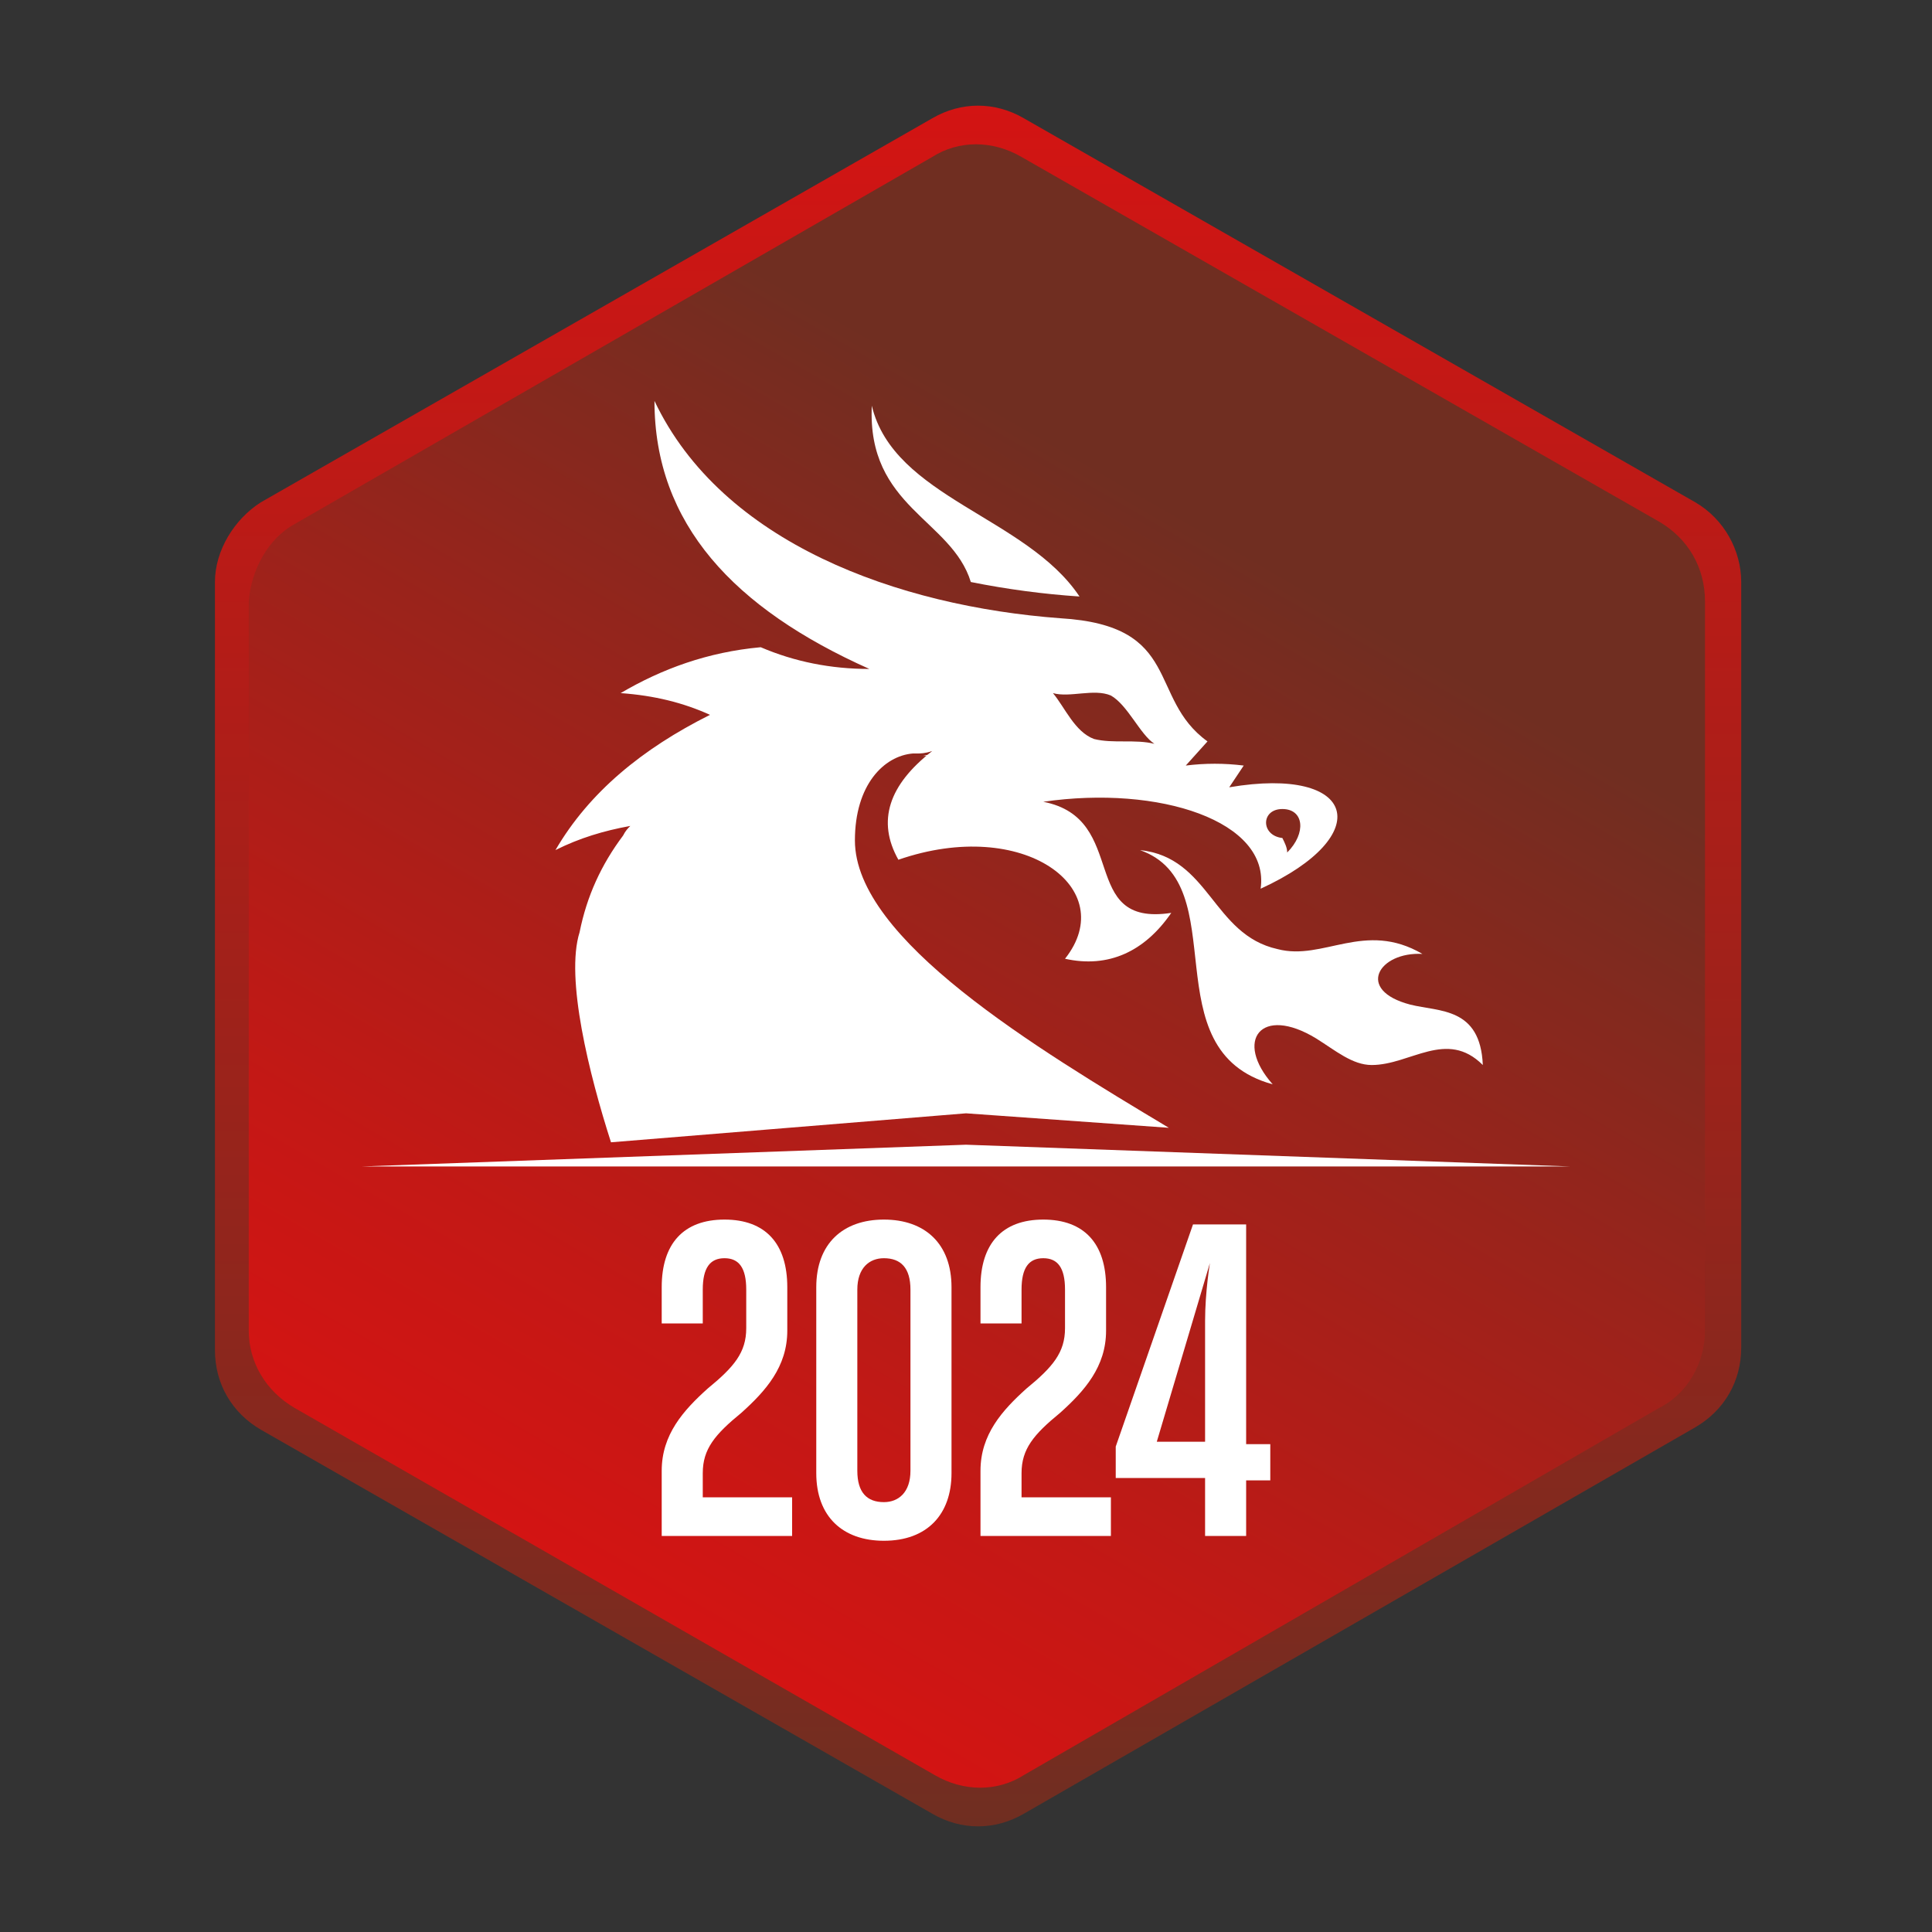
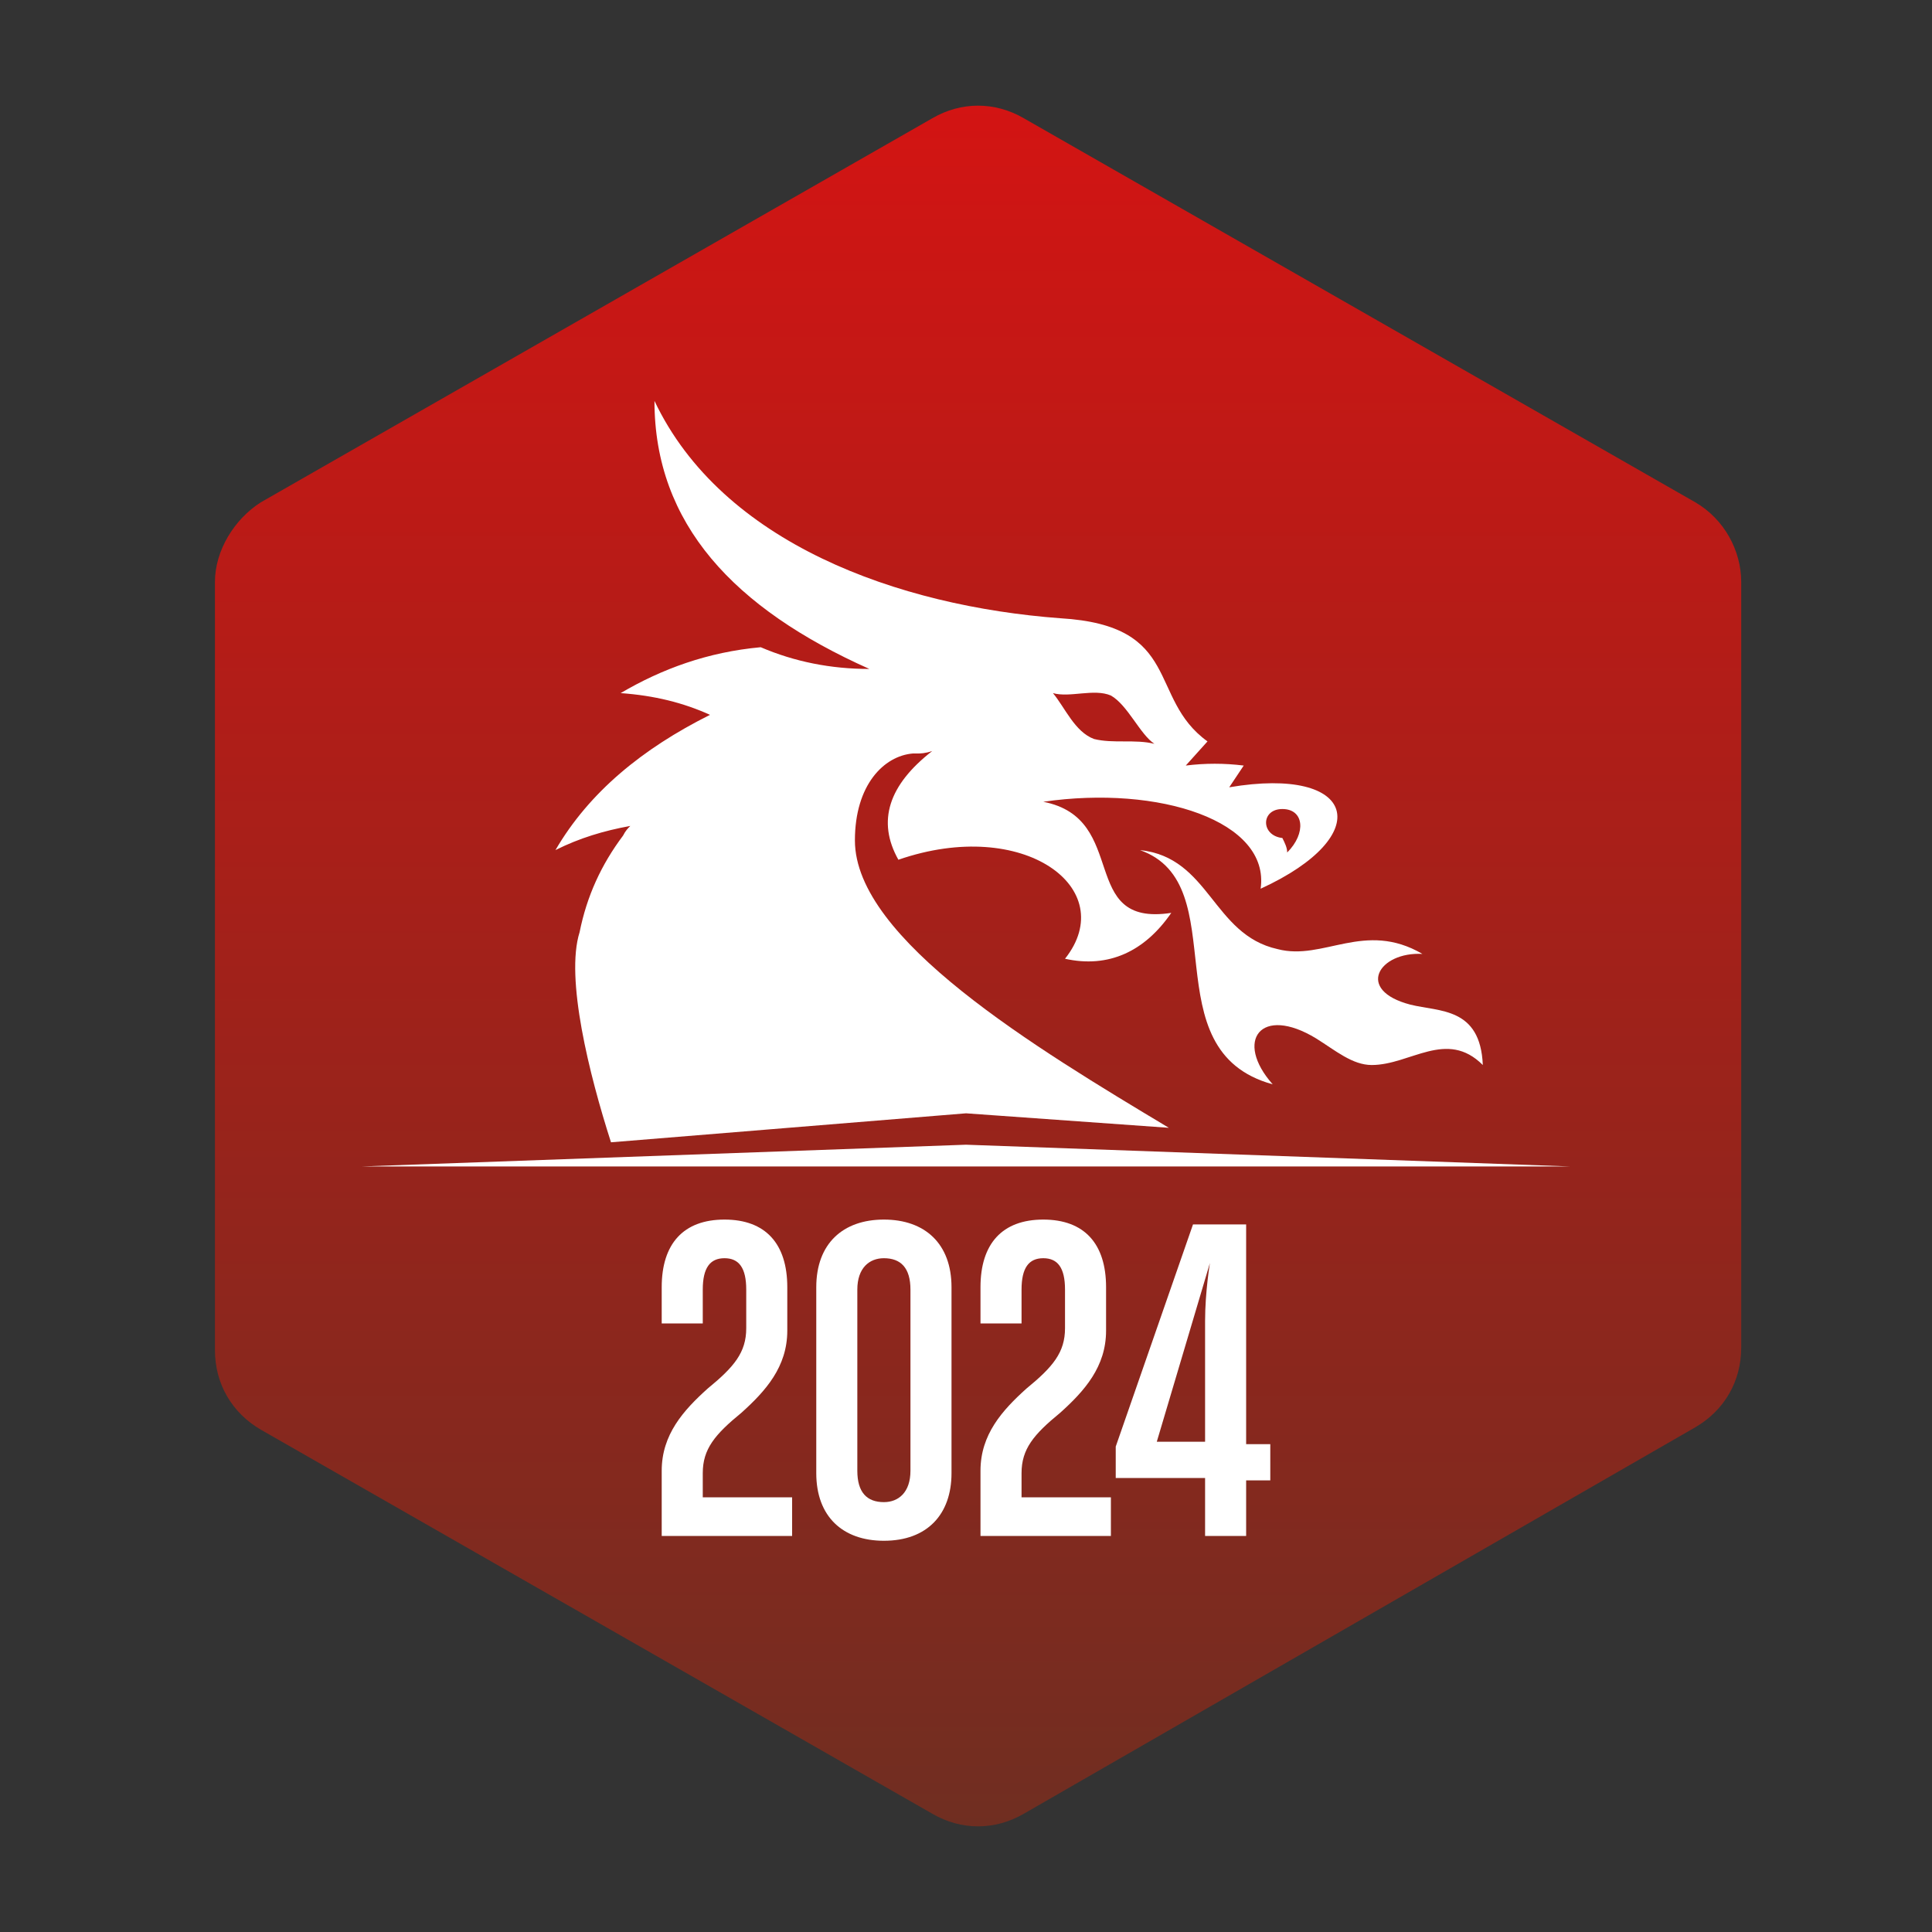
<svg xmlns="http://www.w3.org/2000/svg" version="1.1" id="Layer_1" x="0px" y="0px" viewBox="0 0 80 80" style="enable-background:new 0 0 80 80;" xml:space="preserve">
  <rect x="0" y="0" width="80" height="80" fill="#333333" stroke="none" />
  <style type="text/css">
	.st0{fill:url(#SVGID_1_);}
	.st1{fill:url(#SVGID_00000061442862395306540590000005886932188554955674_);}
	.st2{fill:#E22513;}
	.st3{fill:#FFFFFF;}
</style>
  <linearGradient id="SVGID_1_" gradientUnits="userSpaceOnUse" x1="48.98" y1="604.015" x2="48.98" y2="532.765" gradientTransform="matrix(1 0 0 1 -8.48 -528.39)">
    <stop offset="0" style="stop-color:#702E21" />
    <stop offset="1" style="stop-color:#D31413" />
  </linearGradient>
  <path class="st0" d="M10.8,20.8L38.6,4.9c1.2-0.7,2.6-0.7,3.8,0l27.8,15.9c1.2,0.7,1.9,2,1.9,3.3v31.7c0,1.4-0.7,2.6-1.9,3.3  l-27.8,16c-1.2,0.7-2.6,0.7-3.8,0L10.8,59.2c-1.2-0.7-1.9-1.9-1.9-3.3V24.1C8.9,22.8,9.7,21.5,10.8,20.8z" />
  <linearGradient id="SVGID_00000156589853865431201070000018197213412699827886_" gradientUnits="userSpaceOnUse" x1="33.971" y1="594.364" x2="63.944" y2="542.45" gradientTransform="matrix(1 0 0 1 -8.48 -528.39)">
    <stop offset="0" style="stop-color:#D31413" />
    <stop offset="0.177" style="stop-color:#C41815" />
    <stop offset="0.519" style="stop-color:#9B231B" />
    <stop offset="0.841" style="stop-color:#702E21" />
  </linearGradient>
-   <path style="fill:url(#SVGID_00000156589853865431201070000018197213412699827886_);" d="M12.2,21.7L38.6,6.5c1.1-0.7,2.5-0.7,3.7,0  l26.4,15.1c1.2,0.7,1.9,1.9,1.9,3.3v30.2c0,1.3-0.7,2.6-1.9,3.2L42.4,73.5c-1.1,0.7-2.5,0.7-3.7,0L12.2,58.3  c-1.2-0.7-1.9-1.9-1.9-3.2V24.9C10.4,23.6,11.1,22.3,12.2,21.7z" />
-   <path class="st2" d="M35.7,47C35.7,47,35.7,47,35.7,47L35.7,47z" />
  <polygon class="st3" points="65,48.3 15,48.3 40,47.4 " />
  <g>
-     <path class="st3" d="M40.2,24.1c1.5,0.3,3,0.5,4.5,0.6c-2.2-3.3-7.7-4.1-8.6-7.9C35.9,21,39.4,21.5,40.2,24.1z" />
    <path class="st3" d="M52.9,39.3c-2.7-0.6-2.8-3.8-5.7-4.1c4,1.4,0.4,8.3,5.5,9.7c-1.6-1.8-0.5-3.3,1.8-1.9c0.8,0.5,1.5,1.1,2.3,1.1   c1.6,0,3.1-1.5,4.6,0c-0.1-2.4-1.8-2.2-3-2.5c-2.3-0.6-1.3-2.2,0.5-2.1C56.5,38.1,54.8,39.8,52.9,39.3z" />
-     <path class="st3" d="M38.2,31.3c0.1,0,0.2,0,0.3,0C38.5,31.2,38.3,31.3,38.2,31.3z" />
    <path class="st3" d="M38.2,31.3c-0.1,0-0.1,0-0.2,0c-0.1,0-0.1,0-0.2,0C37.9,31.3,38.1,31.3,38.2,31.3z" />
    <path class="st3" d="M25.8,34.6c-0.9,1.2-1.5,2.5-1.8,4c-0.6,1.9,0.4,5.9,1.3,8.7L40,46.1l8.4,0.6c-5.5-3.3-13-7.8-13-11.9   c0-2.3,1.2-3.5,2.4-3.6c-0.1,0-0.1,0,0.2,0c0.1,0,0.3,0,0.6-0.1c-1.8,1.4-2.3,2.9-1.4,4.5c5.2-1.8,9.2,1.2,6.9,4.1   c1.8,0.4,3.3-0.3,4.4-1.9c-3.9,0.6-1.7-3.9-5.3-4.6c4.8-0.7,9.4,0.8,9,3.6c4.8-2.2,4-5.1-1.3-4.2l0.6-0.9c-0.8-0.1-1.6-0.1-2.4,0   l0.9-1c-2.5-1.8-1-4.8-6.1-5.1c-6.7-0.5-14-3.1-16.8-9c0,5.1,3.3,8.6,8.9,11.1c-1.6,0-3.1-0.3-4.5-0.9c-2.2,0.2-4.1,0.9-5.8,1.9   c1.4,0.1,2.6,0.4,3.7,0.9c-2.8,1.4-5,3.2-6.4,5.6c1-0.5,2-0.8,3.1-1C26,34.3,25.9,34.4,25.8,34.6z M53.1,33.5c0.9,0,1,1,0.2,1.8   c0-0.2-0.1-0.4-0.2-0.6C52.2,34.6,52.2,33.5,53.1,33.5z M46,28.8c0.7,0.4,1.2,1.6,1.8,2c-0.8-0.2-1.7,0-2.5-0.2   c-0.8-0.3-1.2-1.3-1.7-1.9C44.3,28.9,45.3,28.5,46,28.8z" />
  </g>
  <g>
    <path class="st3" d="M27.4,63.6v-2.7c0-1.5,0.9-2.5,1.9-3.4c1.1-0.9,1.6-1.5,1.6-2.5v-1.6c0-0.9-0.3-1.3-0.9-1.3   c-0.6,0-0.9,0.4-0.9,1.3v1.4h-1.7v-1.5c0-1.8,0.9-2.8,2.6-2.8c1.7,0,2.6,1,2.6,2.8v1.8c0,1.5-0.9,2.5-1.9,3.4   c-1.1,0.9-1.6,1.5-1.6,2.5V62h3.7v1.6H27.4z" />
    <path class="st3" d="M36.6,63.8c-1.7,0-2.8-1-2.8-2.8v-7.7c0-1.8,1.1-2.8,2.8-2.8s2.8,1,2.8,2.8v7.7C39.4,62.7,38.4,63.8,36.6,63.8   z M37.7,53.4c0-0.9-0.4-1.3-1.1-1.3c-0.6,0-1.1,0.4-1.1,1.3v7.5c0,0.9,0.4,1.3,1.1,1.3c0.6,0,1.1-0.4,1.1-1.3V53.4z" />
    <path class="st3" d="M40.6,63.6v-2.7c0-1.5,0.9-2.5,1.9-3.4c1.1-0.9,1.6-1.5,1.6-2.5v-1.6c0-0.9-0.3-1.3-0.9-1.3   c-0.6,0-0.9,0.4-0.9,1.3v1.4h-1.7v-1.5c0-1.8,0.9-2.8,2.6-2.8c1.7,0,2.6,1,2.6,2.8v1.8c0,1.5-0.9,2.5-1.9,3.4   c-1.1,0.9-1.6,1.5-1.6,2.5V62H46v1.6H40.6z" />
    <path class="st3" d="M51.6,61.2v2.4h-1.7v-2.4h-3.7v-1.3l3.2-9.2h2.2v9.1h1v1.5H51.6z M47.9,59.7h2v-5c0-1.2,0.2-2.4,0.2-2.4   L47.9,59.7z" />
  </g>
</svg>